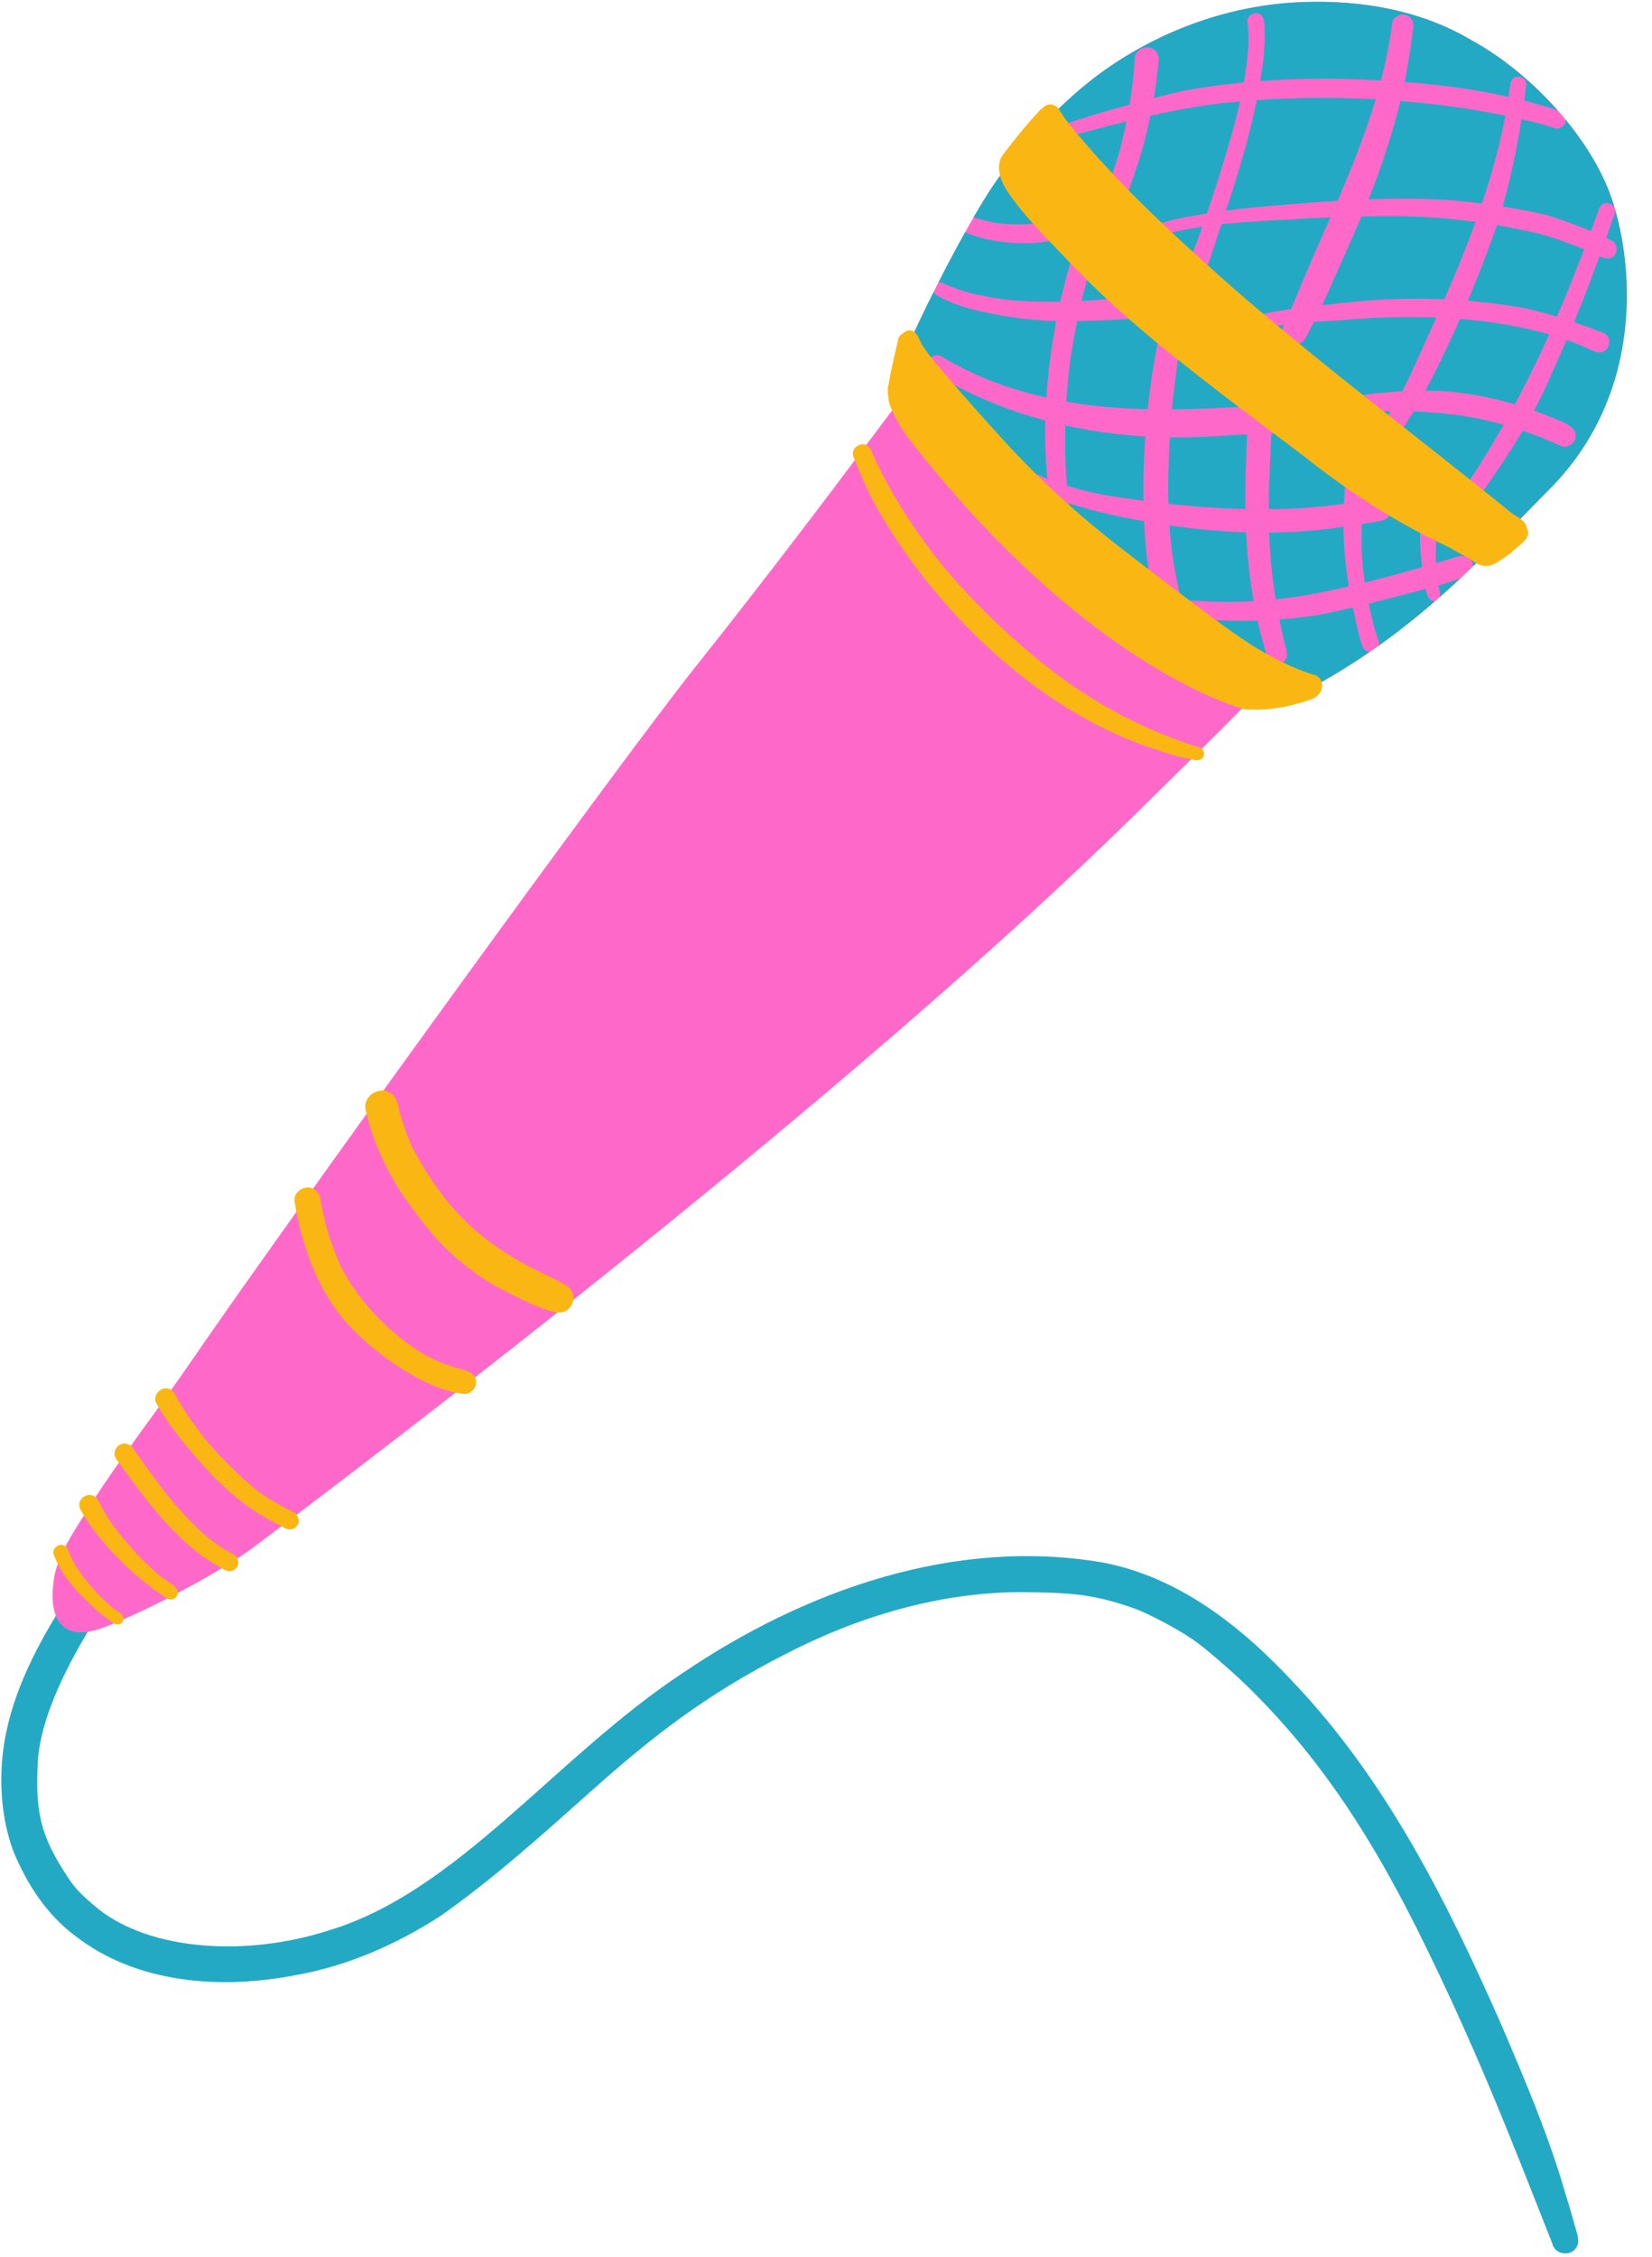
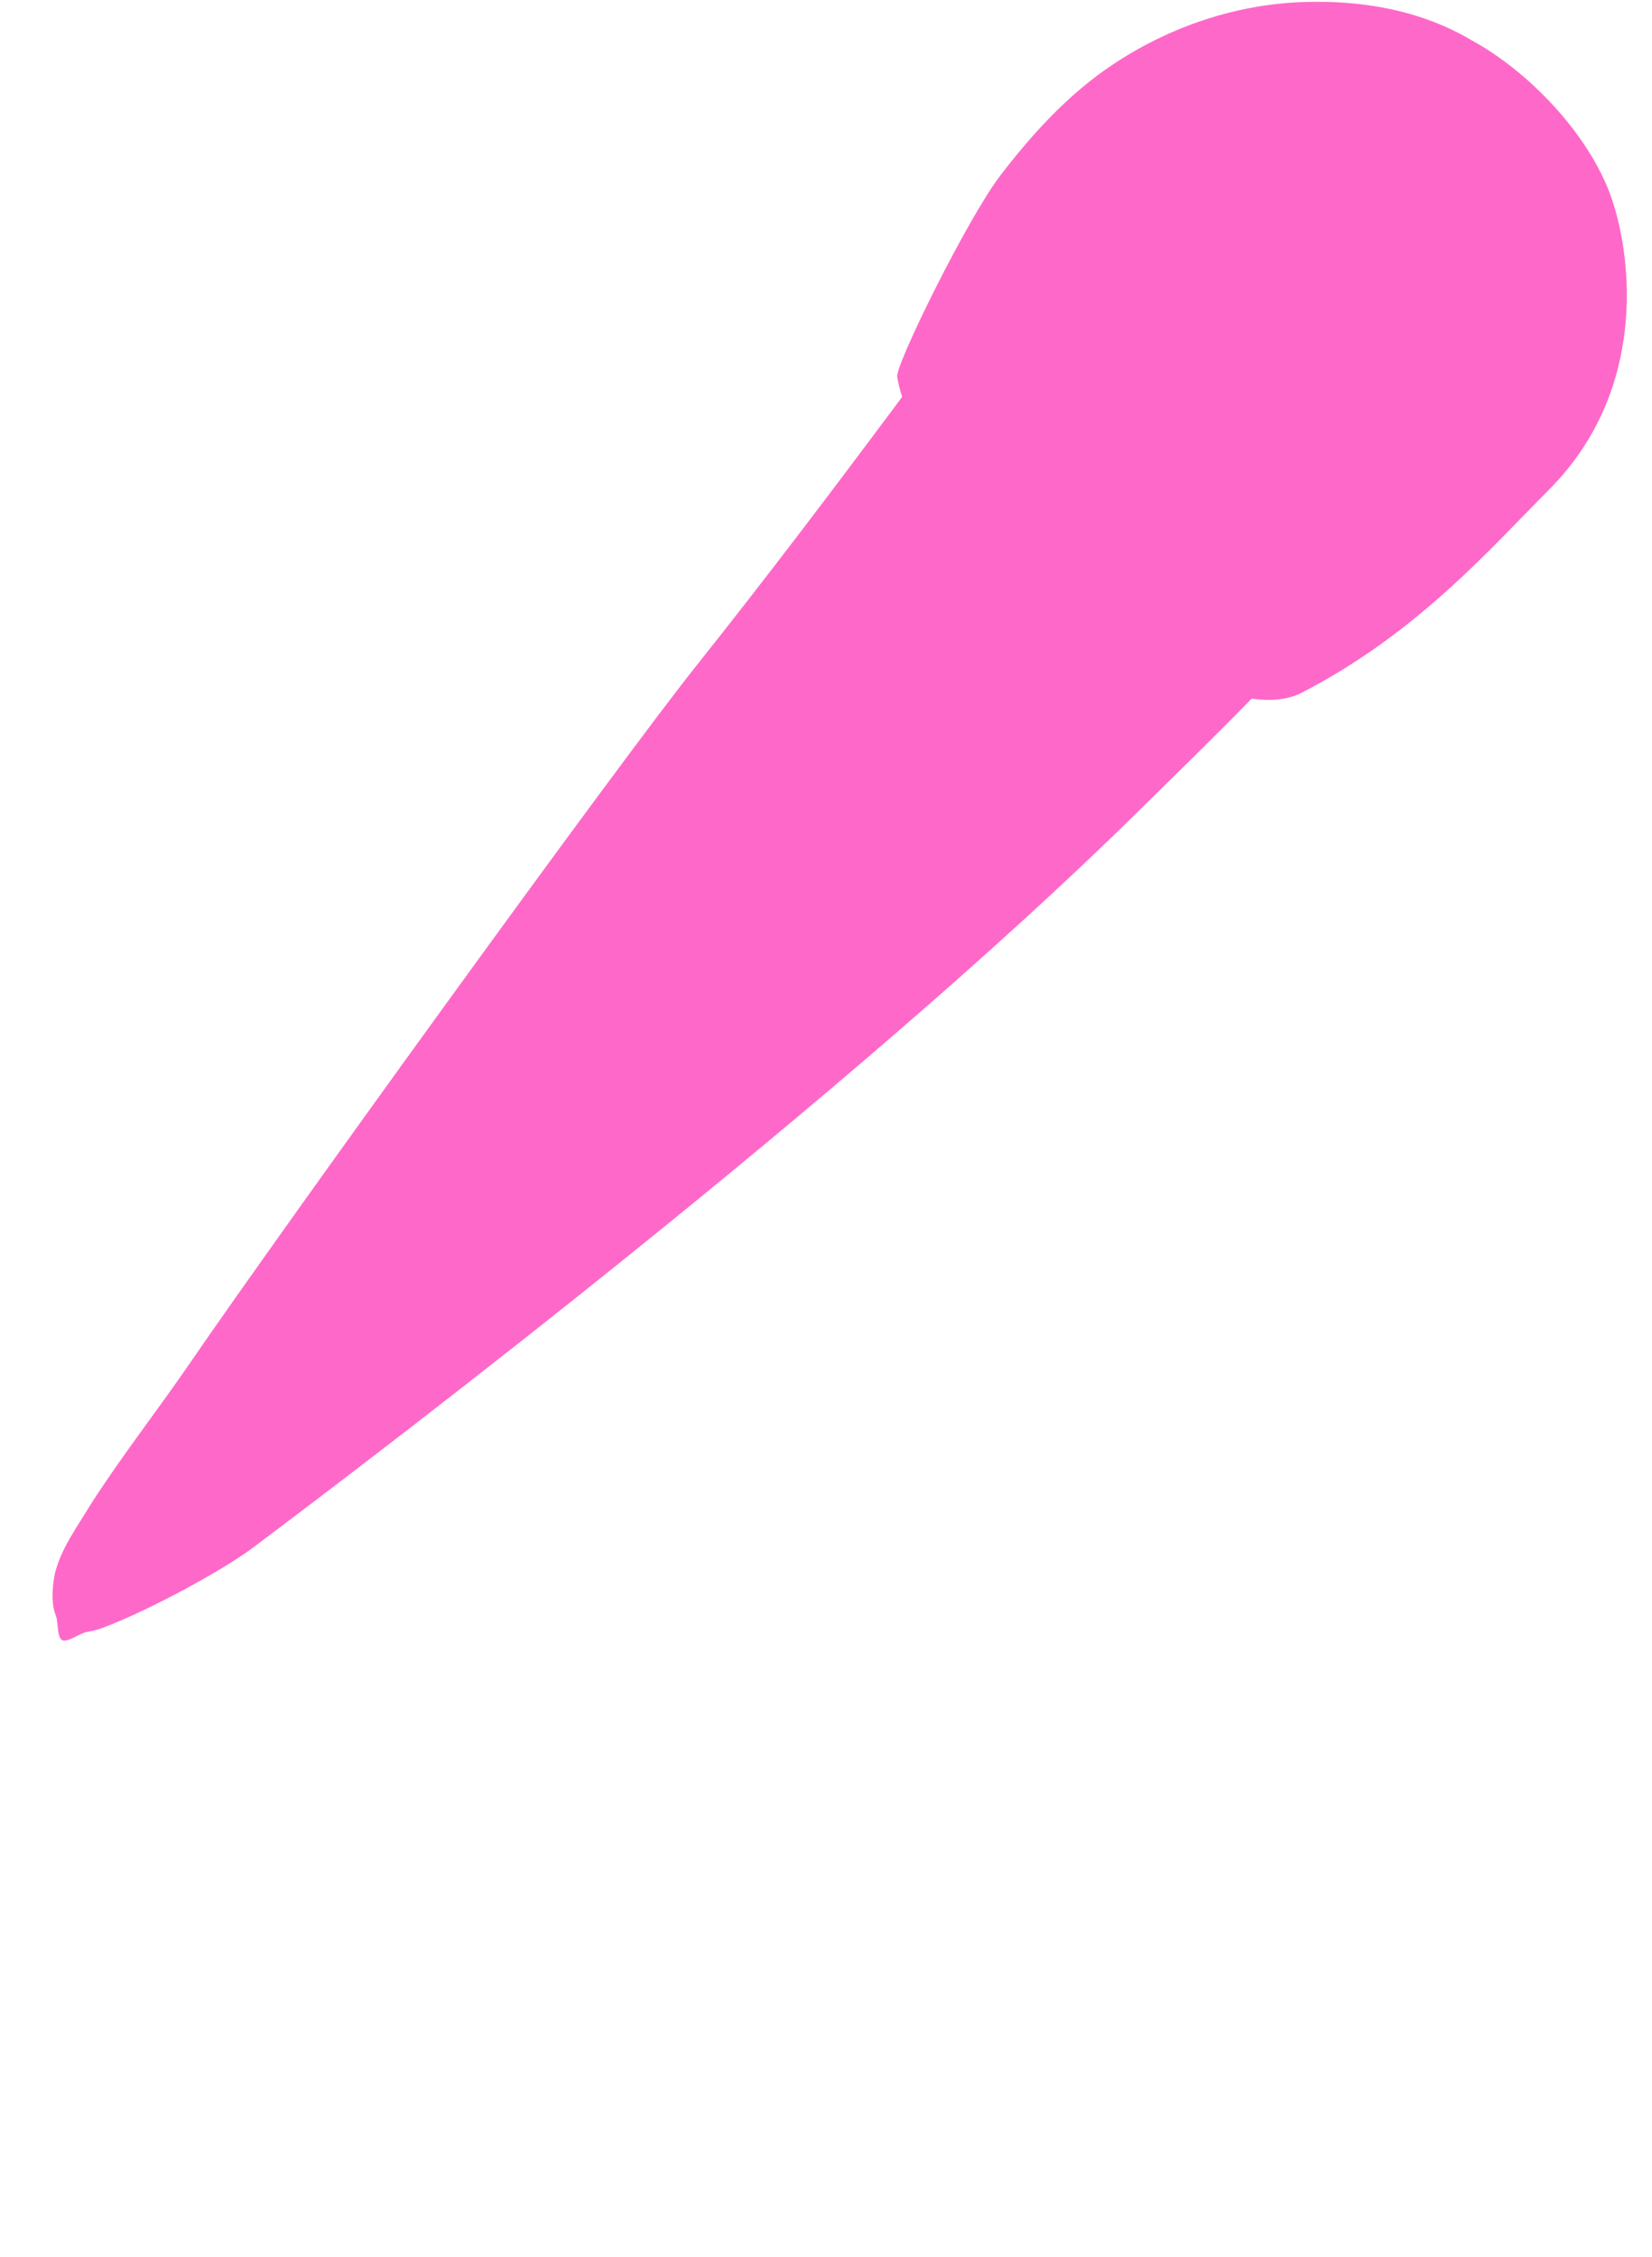
<svg xmlns="http://www.w3.org/2000/svg" height="501.2" preserveAspectRatio="xMidYMid meet" version="1.0" viewBox="-0.3 -0.4 366.9 501.2" width="366.9" zoomAndPan="magnify">
  <g id="change1_1">
    <path d="M343.643,108.429c-12.67,12.66-29.069,31.74-54.83,44.99c-3.05,1.57-6.84,1.93-11.13,1.33 c-8.359,8.58-16.97,16.92-25.5,25.33c-63.51,62.6-167.81,141.82-196.39,163.26c-6.68,5.01-23.07,13.891-33.08,17.66 c-1.3,0.49-2.47,0.8-3.52,0.95c-1.808,0.267-4.5,2.457-5.654,1.877c-1.227-0.617-0.874-4.056-1.426-5.438 c-0.93-2.31-0.96-5.55-0.25-9.25c1.38-5.71,5-10.5,7.98-15.47c6.85-10.689,14.7-20.689,21.88-31.15 c21.66-31.579,94.69-132.54,112.43-154.83c15.58-19.56,30.331-39.04,45.91-59.96c-0.51-1.56-0.89-3.06-1.1-4.5 c-0.39-2.66,15.65-35.22,22.96-44.73c6.71-8.74,14.18-17,23.22-23.4c12.86-9.03,28.16-14.48,43.9-15.04 c13.05-0.47,26.229,1.78,37.57,8.53c12.659,6.93,25.449,20.43,30.54,33.73C361.824,54.529,366.523,85.539,343.643,108.429z" fill="#FE69C9" />
  </g>
  <g id="change1_2">
    <path d="M249.897,69.426c0.175,0.139,0.354,0.272,0.527,0.413C250.048,69.51,249.901,69.41,249.897,69.426" fill="#FE69C9" />
  </g>
  <g id="change2_1">
-     <path d="M270.438,96.401c2.081-0.125,4.161-0.264,6.242-0.371c-0.131,2.931-0.223,5.86-0.34,8.787 c-0.072,2.598-0.096,5.209-0.056,7.825c-5.774-0.134-11.53-0.557-17.083-1.166c-0.13-4.793,0.014-9.688,0.328-14.768 C263.173,96.758,266.815,96.665,270.438,96.401z M262.043,132.745c5.351,0.531,10.728,0.676,16.089,0.351 c-0.893-5.041-1.43-10.162-1.682-15.293c-5.695-0.18-11.381-0.72-17.021-1.54C259.81,121.803,260.626,127.252,262.043,132.745z M283.325,132.644c4.738-0.454,10.231-1.49,15.95-2.818c-0.722-4.384-1.152-8.823-1.201-13.269c-0.506,0.077-1.011,0.154-1.52,0.225 c-4.973,0.711-9.977,1.044-14.984,1.083c0.176,5.029,0.64,9.864,1.448,14.811C283.12,132.665,283.223,132.659,283.325,132.644z M324.098,127.985c-1.605,0.632-3.252,1.153-4.916,1.618c0.085,0.464,0.183,0.989,0.3,1.66c0.006,0.31,0.024,0.633-0.033,0.925 C321.045,130.784,322.602,129.381,324.098,127.985z M208.674,62.305c3.124,1.354,5.314,2.235,9.258,2.954 c4.806,1.117,11.037,1.445,17.255,1.339c1.139-5.057,2.522-9.962,4.138-14.521c-0.283,0.116-0.586,0.19-0.886,0.216 c-2.076,0.377-4.164,0.688-6.258,0.958c-5.849,0.779-11.939,0.317-17.469-1.811c-0.254-0.072-0.462-0.183-0.641-0.313 c-1.985,3.56-4.025,7.411-5.941,11.176C208.298,62.27,208.48,62.267,208.674,62.305z M236.296,94.062 c-0.118,4.631-0.007,9.244,0.352,13.374c2.425,0.771,5.015,1.463,7.44,1.917c3.055,0.522,6.263,1.012,9.564,1.451 c-0.069-4.696,0.077-9.51,0.418-14.279C248.086,96.17,242.133,95.358,236.296,94.062z M303.825,144.336 c-0.798-0.046-1.438-0.726-1.626-1.478c-0.72-2.05-1.093-4.194-1.587-6.305c-0.166-0.681-0.292-1.377-0.443-2.062 c-2.114,0.504-4.234,0.995-6.364,1.434c-3.306,0.577-6.63,0.985-9.963,1.235c0.27,1.325,0.555,2.661,0.875,4.021 c0.229,1.432,0.968,2.885,0.721,4.342c-0.43,1.755-2.973,2.292-3.996,0.778c-0.979-2.91-1.774-5.881-2.444-8.883 c-5.281,0.162-10.57-0.08-15.831-0.646c0.31,1.23,0.974,2.484,0.661,3.757c-0.51,2.092-3.538,2.728-4.758,0.927 c-0.807-1.665-1.511-3.52-2.125-5.518c-0.817-0.128-1.637-0.243-2.451-0.389c-1.343-0.334-1.799-2.141-0.817-3.092 c0.623-0.604,1.422-0.577,2.235-0.455c-1.153-5.003-1.846-10.672-2.129-16.672c-5.647-0.996-11.274-2.205-16.707-3.991 c0.252,1.768,0.559,3.397,0.934,4.82c0.318,2.063,1.071,4.243,0.867,5.14c-0.407,1.631-2.871,1.614-3.267,0 c-1.273-3.494-2.184-7.384-2.802-11.514c-1.606-0.646-3.199-1.33-4.752-2.113c-1.869-1.108-0.166-3.922,1.661-2.847 c0.764,0.35,1.651,0.718,2.604,1.091c-0.42-4.15-0.575-8.494-0.464-12.942c-8.808-2.362-17.29-5.874-25.118-10.722 c-1.526-0.83-1.188-3.289,0.483-3.694c1.088-0.34,1.968,0.507,2.867,0.98c7.175,4.044,13.744,6.446,21.991,8.354 c0.376-5.664,1.13-11.409,2.211-17.013c-4.753-0.133-9.492-0.633-14.153-1.604c-4.303-0.822-8.625-1.929-12.445-4.133 c-0.322-0.172-0.525-0.427-0.638-0.713c-4.638,9.261-8.281,17.514-8.092,18.798c4.158,28.092,67.381,81.748,89.848,70.192 c5.445-2.801,10.449-5.871,15.111-9.077C303.89,144.34,303.858,144.343,303.825,144.336z M351.54,54.92 c-2.472-0.963-7.964-3.026-10.559-3.558c-3.193-0.719-6.055-1.293-8.811-1.763c-1.994,5.646-4.146,11.254-6.478,16.79 c4.325,0.354,8.633,0.904,12.9,1.699c2.212,0.492,4.582,1.132,6.896,1.826C347.619,64.983,349.612,59.987,351.54,54.92z M321.849,86.579c4.842,0.458,9.622,1.445,14.287,2.827c2.755-5.136,5.272-10.314,7.628-15.553c-6.19-1.801-12.9-2.891-19.814-3.428 c-2.381,5.403-4.928,10.733-7.688,15.938C318.127,86.372,319.99,86.422,321.849,86.579z M278.81,21.827 c-1.685,8.342-4.187,16.478-6.844,24.563c2.121-0.283,4.246-0.541,6.376-0.75c6.127-0.541,12.273-1.066,18.428-1.435 c3.078-7.152,6.118-14.712,8.462-22.558C296.248,21.165,287.296,21.244,278.81,21.827z M310.715,22.018 c-0.768,3.168-1.649,6.312-2.638,9.42c-1.377,4.477-2.873,8.552-4.433,12.438c6.063-0.215,12.128-0.222,18.183,0.168 c2.338,0.196,4.675,0.46,7.004,0.756c2.15-6.379,3.947-12.873,5.207-19.512C326.523,23.728,318.65,22.647,310.715,22.018z M293.291,67.378c1.708-0.194,3.416-0.376,5.128-0.541c7.317-0.832,14.707-1.095,22.071-0.777c2.464-5.659,4.821-11.379,6.922-17.19 c-2.753-0.373-5.525-0.671-8.554-0.926c-5.583-0.386-11.182-0.396-16.779-0.272c-2.389,5.637-4.891,10.985-7.364,16.671 C294.241,65.353,293.766,66.364,293.291,67.378z M357.152,42.323c-2.104-5.498-5.533-11.022-9.714-16.11 c-0.022,0.663-0.366,1.317-0.959,1.647c-0.454,0.265-1.001,0.34-1.51,0.198c-1.705-0.606-3.46-1.062-5.219-1.488 c-0.703-0.174-1.421-0.329-2.132-0.494c-1.031,6.527-2.409,13.002-4.173,19.376c3.33,0.526,6.646,1.162,9.921,1.94 c3.441,1.068,6.86,2.354,9.671,3.537c0.604-1.633,1.205-3.267,1.797-4.916c0.655-2.302,4.121-1.304,3.507,0.966 c-0.631,1.822-1.273,3.643-1.92,5.46c0.462,0.224,0.884,0.435,1.255,0.63c1.653,0.813,1.338,3.445-0.427,3.877 c-0.99,0.127-1.574-0.083-2.295-0.452c-1.801,4.91-3.669,9.798-5.664,14.632c2.624,0.881,4.992,1.775,6.737,2.528 c2.105,1.126,0.899,4.619-1.437,4.161c-0.198-0.01-0.385-0.064-0.566-0.139c-0.079-0.031-0.159-0.059-0.24-0.09 c-0.311-0.118-0.631-0.23-0.914-0.398c0.018,0.015,0.037,0.03,0.057,0.045c-1.706-0.791-3.478-1.502-5.304-2.149 c-1.031,2.4-2.087,4.794-3.188,7.167c-1.201,2.925-2.579,5.757-4.062,8.529c1.08,0.381,2.153,0.773,3.218,1.191 c1.915,0.932,4.347,1.43,5.727,3.131c0.591,1.021,0.366,2.47-0.627,3.147c-1.37,0.84-1.937,0.557-2.504,0.276 c-2.242-0.923-2.355-1.03-3.636-1.554c-0.697-0.342-2.49-1.002-4.686-1.725c-2.716,4.591-5.704,9.026-8.773,13.398 c-0.777,1.434-3.082,1.117-3.465-0.452c-0.284-0.888,0.296-1.649,0.757-2.352c2.597-3.953,4.999-7.916,7.255-11.9 c-2.464-0.709-4.931-1.326-6.685-1.584c-3.65-0.71-8.423-1.227-13.287-1.407c-0.554,0.881-1.105,1.762-1.658,2.643 c-0.79,1.263-1.676,3.075-3.472,2.563c-1.004-0.283-1.78-1.338-1.561-2.388c0.182-1.092,1.073-1.925,1.629-2.874 c-3.694,0.06-7.234,0.35-10.144,0.951c-1.487,0.459-2.837-1.315-2.02-2.626c0.235-0.396,0.621-0.7,1.069-0.821 c2.319-0.766,4.735-1.098,7.152-1.383c2.147-0.229,4.307-0.395,6.468-0.514c0.617-1.181,1.203-2.374,1.771-3.576 c1.932-4.246,3.886-8.511,5.801-12.812c-5.382-0.21-10.834-0.12-16.208,0.202c-3.844,0.317-7.474,0.518-11.001,0.784 c-0.61,1.229-1.232,2.455-1.895,3.658c-1.139,2.1-4.525,1.64-5.085-0.664c-0.196-0.718-0.095-1.502,0.28-2.146 c0,0.006-0.014,0.039-0.03,0.082c0.045-0.102,0.081-0.185,0.123-0.283c-2.238,0.284-4.464,0.638-6.699,1.141 c-1.234,0.379-2.336-1.086-1.667-2.17c0.194-0.328,0.509-0.578,0.882-0.676c1.867-0.493,3.746-0.944,5.649-1.271 c1.121-0.188,2.243-0.356,3.367-0.52c0.752-1.717,1.332-3.064,2.209-5.235c1.943-4.769,4.225-9.839,6.552-15.146 c-1.219,0.039-2.436,0.082-3.653,0.127c-7.187,0.492-13.912,0.67-20.549,1.389c-1.09,3.28-2.193,6.559-3.263,9.838 c-0.95,3.009-5.259,1.17-3.83-1.597c1.004-2.551,1.952-5.12,2.867-7.7c-3.489,0.519-6.976,1.236-10.516,2.286 c-1.029,0.316-1.936-0.904-1.386-1.805c0.298-0.532,0.938-0.615,1.457-0.842c1.655-0.572,3.347-1.047,5.063-1.4 c2.116-0.44,4.245-0.813,6.38-1.157c2.049-5.98,3.923-12.024,5.667-18.099c0.603-2.197,1.179-4.492,1.688-6.792 c-2.067,0.181-4.112,0.381-6.105,0.624c-4.64,0.651-9.239,1.542-13.813,2.563c-0.731,3.53-1.6,7.036-2.707,10.467 c-1.332,3.608-2.425,8.28-4.322,9.879c-1.475,0.926-3.465-0.604-2.944-2.265c0.004,0.122-0.054,0.342-0.064,0.515 c0.772-4.276,2.751-8.251,3.64-12.515c0.417-1.744,0.774-3.329,1.087-4.83c-5.134,1.26-10.237,2.644-15.325,4.033 c-1.158,0.356-2.185-1.021-1.562-2.032c0.309-0.572,0.967-0.673,1.536-0.851c3.231-1.025,6.441-2.116,9.695-3.071 c2.12-0.584,4.233-1.187,6.351-1.788c0.555-3.28,0.898-6.367,1.151-10.084c-0.063-2.839,4.122-3.699,5.116-1.028 c0.366,0.633,0.185,1.374,0.118,2.063c-0.223,2.087-0.441,4.171-0.768,6.242c-0.076,0.446-0.166,0.89-0.244,1.337 c2.602-0.687,5.212-1.337,7.853-1.854c4.028-0.684,8.084-1.208,12.151-1.599c0.873-4.87,1.31-9.53,0.873-13.112 c-0.581-1.858,2.1-3.202,3.208-1.598c0.789,1.223,0.396,2.873,0.533,4.269c0.034,3.401-0.396,6.779-0.971,10.132 c6.061-0.455,12.143-0.616,18.218-0.486c2.86,0.076,5.729,0.187,8.597,0.341c1.107-4.228,1.98-8.537,2.522-12.902 c0.498-2.12,3.735-2.331,4.465-0.281c0.451,0.947-0.002,2.043-0.032,3.046c-0.252,2.113-0.574,4.22-0.937,6.317 c-0.229,1.396-0.49,2.781-0.772,4.165c7.771,0.589,15.515,1.597,23.1,3.296c0.163-1.069,0.315-2.145,0.448-3.224 c0.529-1.972,3.496-1.524,3.48,0.472c-0.136,1.195-0.318,2.388-0.478,3.578c2.253,0.577,4.489,1.21,6.705,1.925 c0.352,0.165,0.595,0.253,0.787,0.312c-5.622-6.368-12.365-11.906-19.085-15.582c-11.339-6.751-24.516-9.002-37.572-8.531 c-15.74,0.562-31.039,6.012-43.899,15.044c-9.038,6.391-16.505,14.659-23.22,23.396c-1.648,2.145-3.743,5.469-5.992,9.353 c4.576,1.481,7.101,1.719,12.191,1.517c2.085-0.111,3.722-0.41,6.871-0.994c1.381-0.162,2.771-0.845,4.161-0.603 c0.752,0.213,1.371,0.844,1.581,1.585c1.845-1.434,4.9,0.759,3.337,3.486c-1.648,4.448-3.047,8.987-4.167,13.594 c5.226-0.262,10.177-0.78,13.948-1.344c3.247-1.021,5.246,3.083,2.163,4.599c-2.737,0.765-10.692,1.01-15.758,1.165 c-0.444,0.018-0.889,0.022-1.335,0.031c-0.298,1.487-0.575,2.977-0.812,4.472c-0.74,3.845-1.28,8.533-1.584,13.437 c5.668,1.028,11.758,1.538,18.08,1.673c1.007-9.498,2.724-18.493,4.886-25.555c0.506-2.093,3.555-2.472,4.575-0.601 c0.891,1.59-0.33,3.319-0.626,4.932c-2.144,8.159-2.549,13.144-3.445,20.997c-0.007,0.09-0.013,0.175-0.021,0.264 c5.625-0.042,11.359-0.308,17.063-0.691c0.234-3.097,0.566-6.185,1.076-9.253c1.018-3.417,6.105-1.976,5.217,1.438 c-0.368,2.033-0.643,4.522-0.858,7.245c0.099-0.01,0.113-0.009,0.024,0.005c1.105-0.188,2.2,0.091,3.026,0.887 c1.278,1.234,1.284,3.475,0.001,4.704c-0.904,0.979-2.214,0.998-3.464,1.013c-0.131,2.648-0.236,5.339-0.339,7.907 c-0.155,3.104-0.229,6.05-0.233,8.921c5.664-0.053,11.282-0.431,16.682-1.218c0.171-3.274,0.524-6.534,1.123-9.757 c0.493-2.047,3.488-2.43,4.487-0.588c0.71,1.142,0.061,2.443-0.163,3.639c-0.566,2.468-0.912,4.441-1.11,5.974 c0.334-0.063,0.674-0.116,1.006-0.187c2.347-0.214,2.138-0.723,3.978-0.024c1.485,0.809,1.68,3.175,0.253,4.127 c-0.988,0.729-2.35,0.755-3.528,0.995c-0.692,0.101-1.381,0.205-2.072,0.31c-0.173,4.589,0.037,8.819,0.667,13.021 c4.255-1.056,8.574-2.242,12.759-3.446c-0.626-5.025-0.83-10.252,0.461-15.171c0.742-2.618,4.729-1.511,4.018,1.107 c-1.209,5.004-1.625,8.287-1.417,13.171c1.406-0.415,2.798-0.825,4.151-1.234c1.858-0.772,4.096-0.243,4.038,1.998 c6.389-6.147,11.893-12.046,16.817-16.972C366.522,85.544,361.819,54.528,357.152,42.323z M318.405,133.106 c-0.05,0.01-0.088,0.026-0.143,0.035c-0.902-0.032-1.396-0.961-1.673-1.715c-0.093-0.353-0.149-0.711-0.226-1.066 c-1.117,0.295-2.233,0.588-3.342,0.9c-3.113,0.791-6.224,1.6-9.341,2.38c0.008,0.036,0.014,0.072,0.021,0.107 c0.499,2.321,0.979,4.654,1.746,6.906c0.217,0.758,0.723,1.494,0.477,2.303C310.416,139.759,314.557,136.441,318.405,133.106z M349.683,494.589c-0.77-2.81-1.6-5.6-2.46-8.38c-3.64-12.53-8.77-24.52-13.87-36.51c-12.01-27.3-25.58-54.601-46.3-76.42 c-11.51-12.41-25.53-23.55-42.55-26.73c-32.76-5.59-65.86,6.12-92.84,24.33c-28.59,18.79-50.3,48.92-79.22,57.47 c-18.08,5.78-39.27,4.41-50.9-4.84c-4.51-3.77-5.39-4.74-7.98-8.93c-5.22-8.33-6.03-13.66-5.42-24.561 c0.75-8.39,5.19-18.27,11.05-28.069c-3.73,0.55-6.01-0.88-7.08-3.561c-6.02,9.971-11.1,20.78-11.97,32.5 c-0.49,6.79,0.23,13.851,2.69,20.221c2.97,7.029,7.33,13.729,13.51,18.319c13.71,10.71,32.49,12,49.06,8.761 c11.55-2.04,22.46-6.87,32.26-13.221c11.77-8.319,22.5-17.97,33.23-27.55c13.85-12.36,25.7-21.55,43.17-30.47 c16.11-8.351,34.29-13.811,52.56-13.8c10.399,0.149,15.58,0.229,25.31,3.739c2.03,0.71,9.59,4.4,13.91,7.66 c2.271,1.72,9.05,7.45,13.21,11.82c14.75,15.01,25.37,31.62,35.54,51.93c12.98,26.181,20.28,45.24,29.891,69.57 c0.52,2.43,4.21,2.93,5.369,0.7C350.614,497.309,350.034,495.879,349.683,494.589z" fill="#24A9C5" />
-   </g>
+     </g>
  <g id="change3_1">
-     <path d="M266.041,165.566c-9.07-2.804-18.277-7.045-27.705-13.419c-12.162-8.25-26.591-22.396-33.764-32.844 c-3.451-4.768-6.592-9.746-9.222-15.017c-0.48-0.862-1.509-3.107-1.695-3.513c-0.366-0.802-0.534-1.771-1.37-2.226 c-1.529-0.958-3.631,0.621-3.083,2.369c1.33,3.173,2.792,7.031,5.089,11.149c13.363,23.567,35.817,44.749,59.877,53.205 c3.02,0.968,5.995,2.146,9.113,2.749c1.024,0.068,2.133,0.702,3.107,0.215C267.477,167.638,267.263,165.865,266.041,165.566 M292.034,149.61c-2.996-0.834-8.316-2.94-14.424-6.815c-6.039-3.933-11.744-8.375-17.503-12.703 c-12.462-9.573-23.172-17.146-37.127-32.279c-5.825-6.421-11.64-12.871-17.1-19.604c-0.297-0.412-1.062-1.475-1.269-1.843 c-0.662-0.924-0.834-2.219-1.726-2.947c-0.904-0.783-2.095-0.445-2.768,0.322c-0.415,0.177-0.762,0.526-0.922,1.102 c-0.632,2.807-1.75,7.563-1.98,9.289c-0.107,0.393-0.146,0.599-0.135,0.673c-0.37,0.941-0.176,2.157-0.056,3.136 c-0.156,1.46,2.512,6.487,4.564,9.125c39.972,51.36,74.354,60.104,74.865,60.089c0.321,0.068,1.381-0.022,1.571,0.01 c1.863,0.096,3.716-0.069,5.541-0.4c0.568-0.051,1.134-0.139,1.699-0.276c1.167-0.229,5.65-1.379,6.5-2.024 C293.608,153.478,293.995,150.683,292.034,149.61 M339.025,117.368c-0.063-0.149-0.156-0.279-0.235-0.416 c-0.063-1.927-2.653-2.668-3.935-3.866c-18.386-14.991-40.42-31.395-61.659-49.855c-12.636-11.221-25.209-22.72-35.873-35.873 c-1.236-1.572-1.018-1.267-2.42-3.435c-0.3-0.511-0.788-0.885-1.357-1.042c-0.931-0.287-1.835,0.126-2.376,0.821 c-0.161,0.084-0.32,0.188-0.475,0.337c-2.997,3.187-5.762,6.615-8.397,10.107c-1.696,2.793-0.146,6.156,1.557,8.565 c3.454,4.967,7.771,9.253,11.942,13.609c7.353,7.896,15.436,15.062,23.833,21.82c11.657,9.297,18.079,13.999,29.188,22.402 c9.77,7.758,20.167,14.661,31.471,19.982c2.102,0.992,4.046,2.313,6.156,3.271c-0.193-0.084-0.389-0.164-0.583-0.247 c1.092,0.636,2.073,1.592,3.383,1.709c1.545,0.235,2.969-0.695,4.171-1.598h0.002c1.539-0.945,2.862-2.19,4.222-3.37 C338.462,119.564,339.359,118.548,339.025,117.368 M126.604,286.188c-0.173-0.26-0.375-0.49-0.593-0.701l0.053,0.029 c-0.023-0.018-0.05-0.031-0.072-0.05c-0.262-0.249-0.555-0.458-0.887-0.607c-1.371-0.876-2.886-1.526-4.341-2.249 c-14.427-6.792-22.316-14.771-29.484-28.191c-0.893-2.018-1.447-3.186-2.582-6.989c-0.524-1.384-0.438-3.073-1.404-4.245 c-2.228-3.161-7.431-0.555-6.322,3.149c1.962,8.589,6.2,16.512,11.658,23.379c4.501,6.256,10.331,11.467,16.962,15.383 c4.575,2.421,12.138,6.318,14.641,5.923C126.468,290.88,127.775,288.051,126.604,286.188 M104.681,304.776 c-0.96-0.887-2.306-0.948-4.773-1.808c-10.393-3.033-22.207-15.241-25.616-24.773c0.097,0.231,0.194,0.464,0.291,0.694 c-0.841-2.029-1.641-4.08-2.229-6.195c-0.504-1.802-0.902-3.629-1.265-5.462c-0.256-0.946-0.188-2.065-0.877-2.828 c-1.762-2.497-5.881-0.439-5.004,2.493c1.442,8.465,4.277,16.955,9.41,23.917c6.276,8.442,19.563,17.403,27.583,18.225 C104.659,309.751,106.517,306.579,104.681,304.776 M24.616,356.512c-0.104-0.079,0.33,0.257,0.254,0.197 c-0.922-0.714-1.81-1.475-2.626-2.309c-2.626-2.792-4.242-4.656-5.878-7.315c-0.871-1.628-0.984-1.774-1.402-2.922 c-0.104-0.521-0.378-1.02-0.854-1.282c-1.239-0.782-2.924,0.506-2.488,1.911c1.911,5.049,5.885,9.048,9.826,12.604 c0.931,0.767,1.875,1.52,2.86,2.216c0.769,0.673,1.981,1.152,2.631,0.063C27.773,358.039,25.529,357.413,24.616,356.512 M35.166,349.46c-0.349-0.239-4.175-3.658-5.453-5.219c-3.76-4.261-5.798-6.583-8.279-11.585c-1.499-2.47-5.224-0.302-3.813,2.229 c3.244,6.099,10.231,12.969,14.407,16.204c1.486,1.219,3.069,2.318,4.674,3.376c0.539,0.398,1.371,0.426,1.883-0.031 C40.828,352.224,36.408,350.808,35.166,349.46 M52.356,345.529c-0.379-0.689-1.172-0.909-1.808-1.298 c-1.199-0.676-2.354-1.437-3.472-2.238c-4.113-3.118-9.528-9.083-12.871-13.9c-1.43-1.923-2.852-3.852-4.227-5.813 c-0.577-0.774-1.01-1.802-2.036-2.046c-1.833-0.568-3.531,1.626-2.506,3.262c5.761,7.848,11.471,16.027,19.439,21.805 c1.258,0.884,2.598,1.641,3.908,2.438c0.722,0.434,1.51,0.974,2.388,0.695C52.4,348.125,53.004,346.609,52.356,345.529 M64.282,335.13c-1.629-0.847-3.233-1.742-4.798-2.703c-4.525-2.604-12.65-10.968-15.336-14.713 c-1.642-2.119-3.182-4.32-4.536-6.637c-0.622-0.854-0.864-2.033-1.719-2.688c-1.853-1.603-4.69,0.901-3.381,2.967 c2.426,4.363,5.628,8.222,8.855,12.005c4.506,5.218,9.638,10.103,15.691,13.472c1.188,0.639,2.383,1.265,3.569,1.904 c0.781,0.516,1.889,0.76,2.646,0.071C66.771,337.705,65.909,335.565,64.282,335.13" fill="#FAB713" />
-   </g>
+     </g>
</svg>